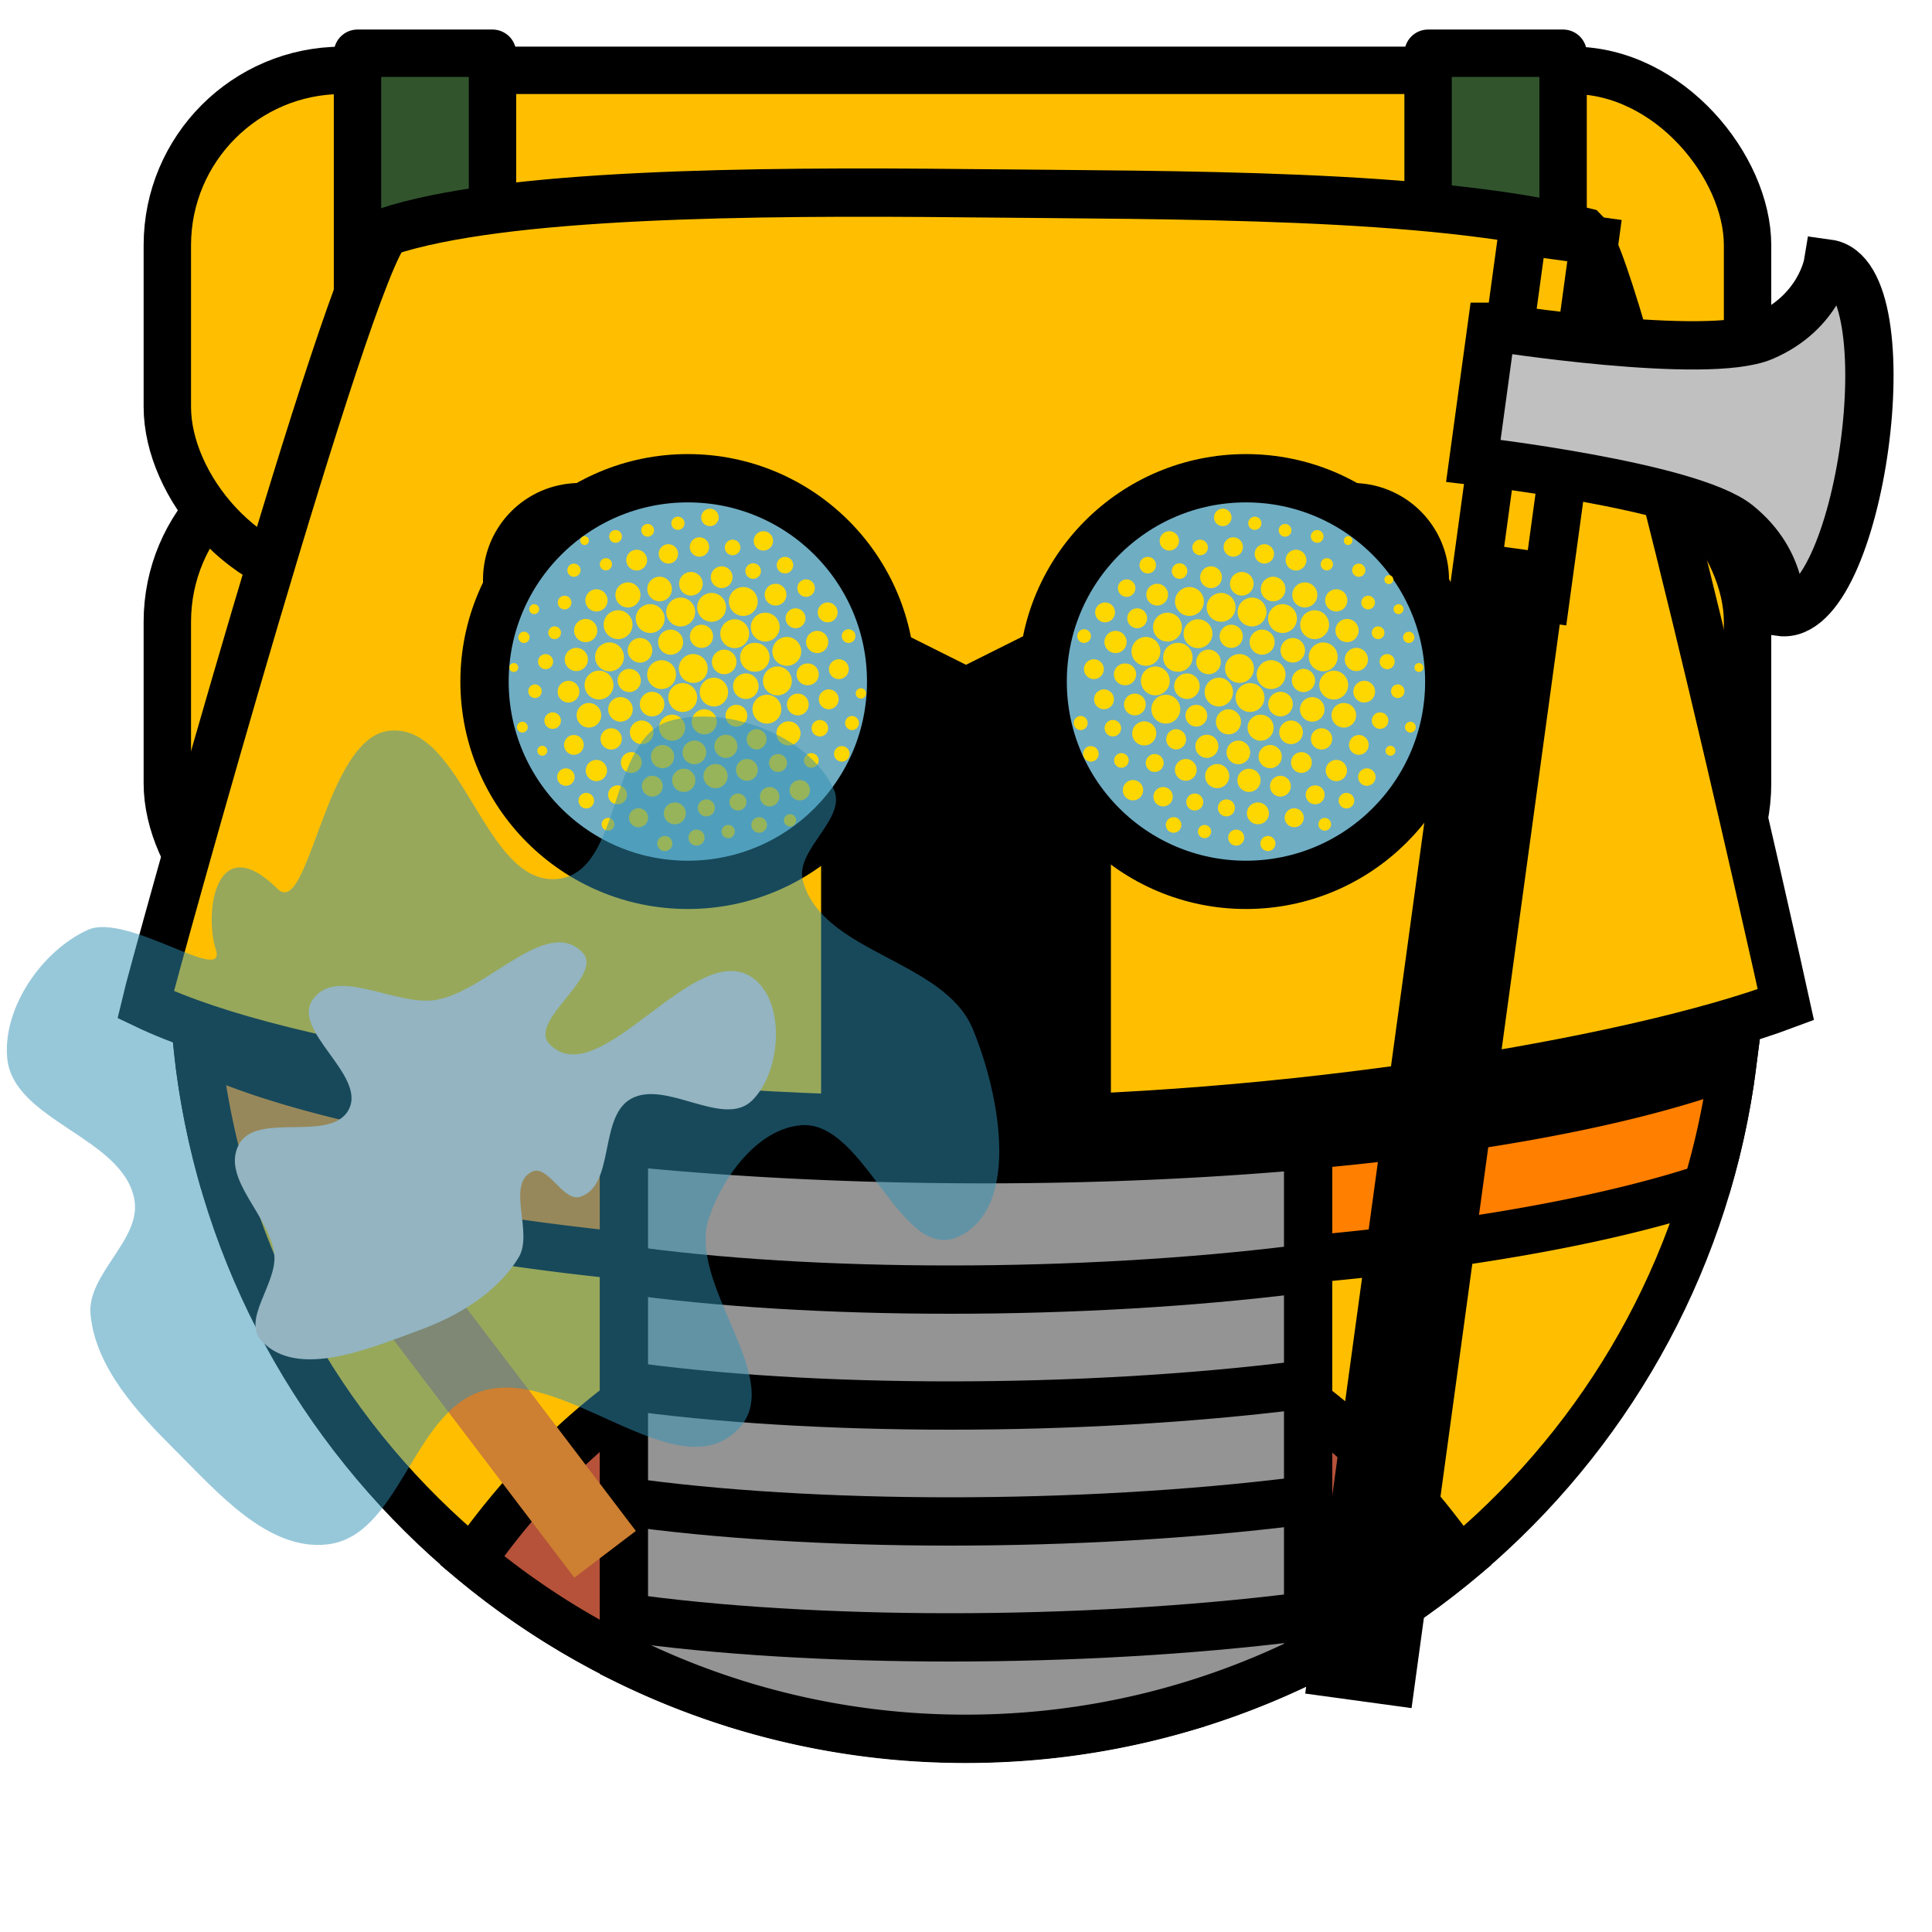
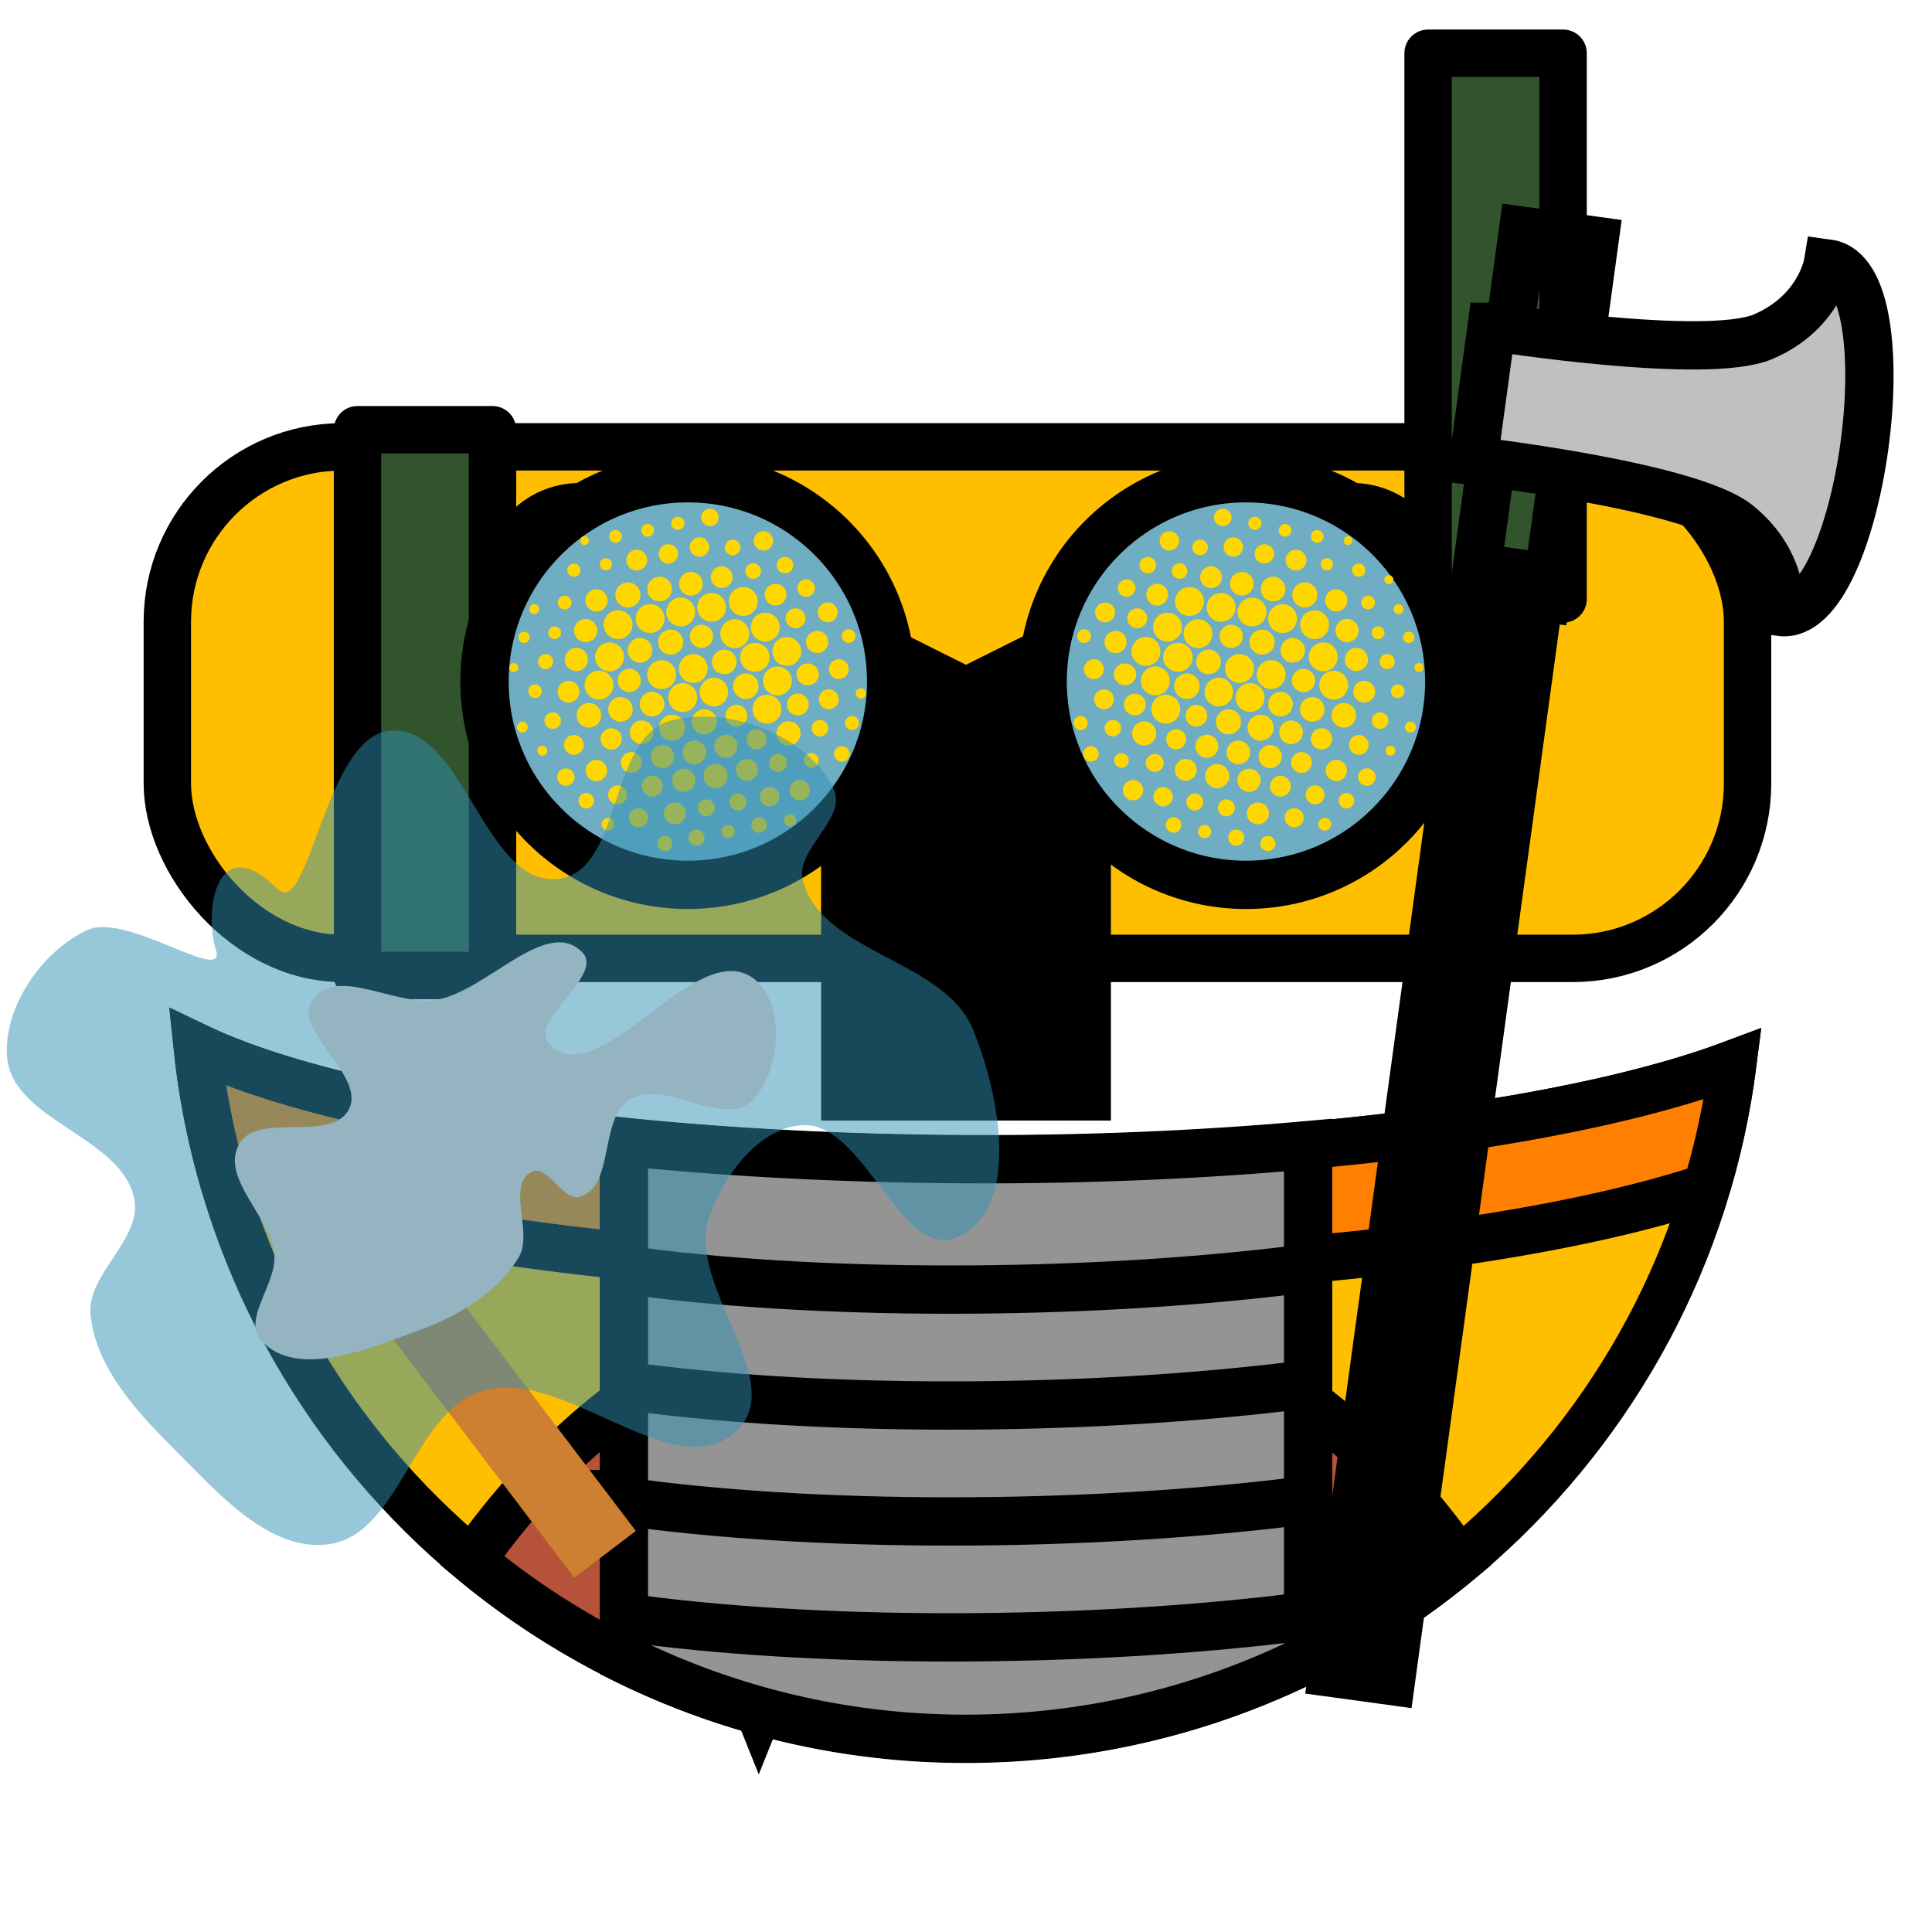
<svg xmlns="http://www.w3.org/2000/svg" viewBox="0 0 90 90">
  <defs>
    <filter id="f1" x="-50%" y="-50%" width="200%" height="200%">
      <feGaussianBlur in="SourceGraphic" stdDeviation="2" result="blur" />
      <feColorMatrix in="blur" type="matrix" values="0 0 0 0 0  0 0 0 0 0  0 0 0 0 0  0 0 0 100 -10" result="goo" />
      <feBlend in="SourceGraphic" in2="goo" />
    </filter>
  </defs>
  <g filter="url(#f1)">
    <svg viewBox="0 0 90 90" data-tags="new+back">
      <defs>
        <linearGradient id="d-yCkke-a">
          <stop offset="0" />
          <stop offset="1" stop-opacity="0" />
        </linearGradient>
        <linearGradient id="d-yCkke-b">
          <stop offset="0" stop-color="#c8eeff" />
          <stop offset="1" stop-color="#0091ff" />
        </linearGradient>
      </defs>
      <g class="body" transform="translate(0 -962.36)" fill="#FFBF00" stroke="#000" stroke-width="2.208" stroke-linecap="round" stroke-linejoin="round">
        <rect style="marker:none" width="73.613" height="23.829" x="7.795" y="983.176" ry="8.15" data-layer="back-tanks/body" />
-         <rect style="marker:none" width="73.613" height="23.829" x="7.795" y="965.637" ry="8.15" data-layer="back-tanks/body" />
      </g>
      <g class="bag" fill="#31542D" stroke="#000" stroke-width="2.208" stroke-linecap="round" stroke-linejoin="round">
        <rect style="marker:none" width="6.289" height="25.423" x="16.654" y="20.019" ry="0" data-layer="back-tanks/bag" />
-         <rect style="marker:none" width="6.289" height="25.423" x="66.526" y="20.019" ry="0" data-layer="back-tanks/bag" />
-         <rect style="marker:none" width="6.289" height="25.423" x="16.654" y="2.48" ry="0" data-layer="back-tanks/bag" />
        <rect style="marker:none" width="6.289" height="25.423" x="66.526" y="2.48" ry="0" data-layer="back-tanks/bag" />
      </g>
    </svg>
    <svg viewBox="0 0 90 90" data-tags="hat">
      <g class="helmet" stroke="#000">
-         <path d="M45 9c-9.962-.104-21.6 0-27 1.8-1.8 1.8-10.8 34.2-11.219 36 6.434 3.079 21.937 5.4 38.219 5.4 14.842 0 31.14-2.754 38.193-5.4C82.8 45 75.6 12.6 73.8 10.8 66.6 9 55.024 9.104 45 9z" fill="#FFBF00" data-layer="round-helmet/helmet" stroke-width="2.25" stroke-linecap="round" />
        <path d="M63 27l-18 9-18-9" fill="#FFBF00" data-layer="round-helmet/helmet" stroke-width="9" stroke-linecap="round" />
        <path d="M45 36v16.2" fill="none" stroke-width="13.5" />
      </g>
    </svg>
    <svg viewBox="0 0 90 90" data-tags="clothing">
      <path d="M9.188 48.781C11.073 66.89 26.392 81.001 45 81.001c18.335-.001 33.474-13.713 35.719-31.438C73.666 52.208 60.748 54 45.906 54c-16.282 0-30.285-2.14-36.718-5.219z" fill="#FFBF00" data-layer="armour-shaped-plate/armor" stroke="#000" stroke-width="2.208" stroke-linecap="round" />
      <path d="M44.994 59.814c-9.235 0-17.498 5.005-23.004 12.877A35.87 35.87 0 0 0 45 81c8.74 0 16.75-3.12 22.988-8.303-5.505-7.872-13.76-12.883-22.994-12.883z" fill="#B55239" data-layer="armour-shaped-plate/shape-outer" stroke="#000" stroke-width="2.208" stroke-linecap="round" />
-       <path d="M44.992 69.586c-3.747 0-7.147 3.847-9.646 10.098a36.036 36.036 0 0 0 19.289.005c-2.498-6.253-5.896-10.103-9.643-10.103z" fill="#ffffff" data-layer="armour-shaped-plate/shape-inner" stroke="#000" stroke-width="2.208" stroke-linecap="round" />
+       <path d="M44.992 69.586c-3.747 0-7.147 3.847-9.646 10.098c-2.498-6.253-5.896-10.103-9.643-10.103z" fill="#ffffff" data-layer="armour-shaped-plate/shape-inner" stroke="#000" stroke-width="2.208" stroke-linecap="round" />
      <path d="M9.188 48.781c.207 1.99.585 3.929 1.103 5.809 5.882 2.422 16.6 4.17 29.283 4.615l5.276 5.275 5.214-5.216c12.274-.283 22.897-1.783 29.43-3.95a35.76 35.76 0 0 0 1.225-5.752C73.666 52.209 60.748 54 45.906 54c-16.282 0-30.285-2.14-36.718-5.219z" fill="#FF7F00" data-layer="armour-shaped-plate/upper-trim" stroke="#000" stroke-width="2.208" stroke-linecap="round" />
    </svg>
    <svg viewBox="0 0 90 90" data-tags="right-hand+weapon">
      <g class="body" stroke="#000">
        <path d="M70.946 10.753l3.331.456L72 27.867l-3.331-.456z" fill="none" stroke-width="2.25" />
        <path d="M69.488 15.223l-.854 6.242s10.078 1.16 12.313 2.956c2.235 1.797 1.985 4.086 1.985 4.086 3.745.513 5.964-15.716 2.22-16.229 0 0-.374 2.273-3.01 3.404-2.635 1.13-12.654-.459-12.654-.459z" fill="#C0C0C0" data-layer="maul-right/body" stroke-width="2.25" />
        <path d="M70.619 25.552l-7.34 53.68" fill="none" stroke-width="5" />
      </g>
    </svg>
    <svg viewBox="0 0 90 90" data-tags="eyes">
      <g class="eyes" fill="#6FADC3" stroke="#000" stroke-width="2.25" stroke-linecap="round" stroke-linejoin="bevel">
        <circle cx="32.042" cy="31.749" r="9.471" data-layer="eyes-arthropod/eyes" />
        <circle cx="58.042" cy="31.749" r="9.471" data-layer="eyes-arthropod/eyes" />
      </g>
      <g class="arthropod" fill="#FFD700">
        <path d="M33.072 23.697a.406.406 0 1 0 0 .813.406.406 0 0 0 0-.813zm-1.474.373a.307.307 0 1 0 0 .613.307.307 0 0 0 0-.613zm-1.434.338a.296.296 0 1 0 .04.59.296.296 0 0 0-.04-.59zm-1.496.285a.296.296 0 1 0 .04.59.296.296 0 0 0-.04-.59zm6.895.053a.45.45 0 1 0-.002.901.45.45 0 0 0 .002-.9zm-8.323.23a.207.207 0 1 0 0 .414.207.207 0 0 0 0-.413zm5.344.055a.45.45 0 1 0-.001.901.45.45 0 0 0 .001-.9zm1.531.11a.362.362 0 0 0 .026.724.362.362 0 1 0-.026-.724zm-2.98.21a.45.45 0 1 0 .002.902.45.45 0 0 0-.002-.901zm-1.494.258a.484.484 0 1 0 .069.965.484.484 0 0 0-.07-.965zm6.925.334a.384.384 0 1 0 .003.769.384.384 0 0 0-.003-.769zm-8.36.06a.284.284 0 1 0 .04.568.284.284 0 0 0-.04-.567zm6.86.237a.362.362 0 1 0 .052.722.362.362 0 0 0-.052-.722zm-8.337.016a.307.307 0 1 0 .042.612.307.307 0 0 0-.042-.612zm6.89.127a.506.506 0 1 0 0 1.012.506.506 0 0 0 0-1.012zm-1.459.262a.55.55 0 1 0 .077 1.097.55.55 0 0 0-.077-1.097zm-1.433.222a.572.572 0 1 0 0 1.145.572.572 0 0 0 0-1.145zm6.824.123a.406.406 0 1 0 0 .813.406.406 0 0 0 0-.813zm-8.301.14a.583.583 0 1 0 .003 1.168.583.583 0 0 0-.003-1.167zm6.844.067a.506.506 0 1 0 .07 1.01.506.506 0 0 0-.07-1.01zm-1.469.15a.672.672 0 1 0 0 1.345.672.672 0 0 0 0-1.344zm-6.838.104a.517.517 0 1 0-.001 1.034.517.517 0 0 0 .001-1.034zm5.363.17a.672.672 0 1 0 0 1.344.672.672 0 0 0 0-1.344zm-6.83.131a.318.318 0 1 0-.001.635.318.318 0 0 0 .001-.635zm5.389.086a.672.672 0 1 0 0 1.344.672.672 0 0 0 0-1.344zm6.848.228a.462.462 0 1 0-.003.924.462.462 0 0 0 .003-.924zm-8.268.077a.672.672 0 1 0 0 1.344.672.672 0 0 0 0-1.344zm-5.406.003a.23.23 0 1 0 .032.458.23.23 0 0 0-.032-.458zm12.197.194a.462.462 0 1 0 .001.923.462.462 0 0 0 0-.923zm-8.287.088a.672.672 0 1 0 0 1.344.672.672 0 0 0 0-1.344zm6.855.113a.672.672 0 1 0 0 1.344.672.672 0 0 0 0-1.344zm-8.332.293a.54.54 0 1 0 0 1.078.54.54 0 0 0 0-1.078zm6.91.014a.672.672 0 1 0 0 1.344.672.672 0 0 0 0-1.344zm-1.548.254a.54.54 0 1 0 .074 1.075.54.54 0 0 0-.074-1.075zm-6.848.078a.296.296 0 1 0 .04.59.296.296 0 0 0-.04-.59zm13.69.134a.318.318 0 1 0 .045.634.318.318 0 0 0-.045-.634zm-8.28.016a.583.583 0 1 0 0 1.167.583.583 0 0 0 0-1.167zm6.826.059a.517.517 0 1 0 .003 1.034.517.517 0 0 0-.003-1.034zm-13.656.039a.262.262 0 1 0-.003.524.262.262 0 0 0 .003-.524zm12.244.244a.672.672 0 1 0-.003 1.344.672.672 0 0 0 .003-1.344zm-6.88.05a.572.572 0 1 0 .082 1.142.572.572 0 0 0-.083-1.141zm-1.38.206a.672.672 0 1 0 0 1.344.672.672 0 0 0 0-1.344zm6.784.02a.672.672 0 1 0 0 1.343.672.672 0 0 0 0-1.344zm-8.295.234a.54.54 0 1 0-.004 1.078.54.54 0 0 0 .004-1.078zm6.853.08a.572.572 0 1 0 0 1.144.572.572 0 0 0 0-1.144zm-1.466.207a.672.672 0 1 0 .094 1.34.672.672 0 0 0-.094-1.34zm-6.854.002a.35.35 0 1 0-.001.702.35.35 0 0 0 .001-.702zm13.682.24a.462.462 0 1 0 .001.923.462.462 0 0 0-.001-.923zm-8.278.043a.672.672 0 1 0 0 1.344.672.672 0 0 0 0-1.344zm-6.894.135a.207.207 0 1 0 .027.413.207.207 0 0 0-.027-.413zm13.71.02a.506.506 0 1 0 0 1.011.506.506 0 0 0 0-1.012zm-1.42.138a.672.672 0 1 0-.003 1.344.672.672 0 0 0 .004-1.344zm-6.87.113a.54.54 0 1 0 0 1.078.54.54 0 0 0 0-1.078zm-1.442.082a.672.672 0 1 0 0 1.344.672.672 0 0 0 0-1.344zm6.838.13a.594.594 0 1 0 .002 1.188.594.594 0 0 0-.002-1.189zm-1.521.196a.672.672 0 1 0 .094 1.341.672.672 0 0 0-.094-1.34zm-6.737.147a.506.506 0 1 0 0 1.012.506.506 0 0 0 0-1.012zm5.319.107a.672.672 0 1 0 0 1.344.672.672 0 0 0 0-1.344zm-6.899.06a.318.318 0 1 0 .046.635.318.318 0 0 0-.046-.634zm15.2.18a.24.24 0 1 0 0 .48.24.24 0 0 0 0-.48zm-1.475.053a.462.462 0 1 0-.003.923.462.462 0 0 0 .003-.923zm-8.287.114a.572.572 0 1 0 .082 1.141.572.572 0 0 0-.082-1.141zm6.824.083a.506.506 0 1 0 0 1.012.506.506 0 0 0 0-1.012zm-1.44.051a.672.672 0 1 0 0 1.344.672.672 0 0 0 0-1.344zm-6.857.112a.572.572 0 1 0 .082 1.141.572.572 0 0 0-.082-1.141zm-1.435.273a.572.572 0 1 0 0 1.145.572.572 0 0 0 0-1.145zm6.87.086a.506.506 0 1 0 0 1.012.506.506 0 0 0 0-1.012zm-1.536.209a.583.583 0 1 0 .08 1.164.583.583 0 0 0-.08-1.164zm-7.041.143a.384.384 0 1 0 .053.766.384.384 0 0 0-.053-.766zm5.607.107a.606.606 0 1 0 0 1.211.606.606 0 0 0 0-1.211zm8.348.06a.329.329 0 1 0 .048.656.329.329 0 0 0-.048-.655zm-1.489.186a.384.384 0 1 0-.001.768.384.384 0 0 0 .001-.768zm-8.3.025a.55.55 0 1 0-.002 1.1.55.55 0 0 0 .002-1.1zm6.84.04a.561.561 0 1 0-.003 1.122.561.561 0 0 0 .002-1.122zm-12.419.019a.251.251 0 1 0 .038.501.251.251 0 0 0-.038-.501zm4.159.303a.495.495 0 1 0-.003.99.495.495 0 0 0 .003-.99zm6.783.04a.473.473 0 1 0 0 .946.473.473 0 0 0 0-.945zm-1.451.26a.54.54 0 1 0 .078 1.076.54.54 0 0 0-.078-1.075zm-7.078.012a.462.462 0 1 0 .063.921.462.462 0 0 0-.063-.92zm5.62.262a.55.55 0 1 0 0 1.1.55.55 0 0 0 0-1.1zm-1.449.207a.54.54 0 1 0 0 1.078.54.54 0 0 0 0-1.078zm-5.615.037a.23.23 0 1 0 .001.458.23.23 0 0 0 0-.458zm13.932.012a.362.362 0 1 0 .001.724.362.362 0 0 0-.001-.724zm-9.826.281a.484.484 0 1 0 .069.965.484.484 0 0 0-.07-.965zm8.406.047a.34.34 0 1 0 0 .68.34.34 0 0 0 0-.68zm-1.582.043a.417.417 0 1 0 .061.832.417.417 0 0 0-.061-.832zm-1.455.232a.506.506 0 1 0 .074 1.01.506.506 0 0 0-.074-1.01zm-6.977.04a.495.495 0 1 0 .002.99.495.495 0 0 0-.002-.99zm5.512.195a.561.561 0 1 0 .08 1.12.561.561 0 0 0-.08-1.12zm-6.932.199a.406.406 0 1 0 0 .812.406.406 0 0 0 0-.812zm5.524.018a.54.54 0 1 0 0 1.078.54.54 0 0 0 0-1.078zm-1.475.33a.484.484 0 1 0-.001.967.484.484 0 0 0 .001-.967zm6.83.197a.473.473 0 1 0 .067.943.473.473 0 0 0-.067-.943zm-8.484.248a.44.44 0 1 0 .062.877.44.44 0 0 0-.062-.877zm7.098.078a.45.45 0 1 0-.002.901.45.45 0 0 0 .002-.9zm-8.569.273a.362.362 0 1 0 .052.723.362.362 0 0 0-.052-.723zm7.067.03a.395.395 0 1 0 .056.788.395.395 0 0 0-.056-.788zm-1.475.273a.395.395 0 1 0 .056.789.395.395 0 0 0-.056-.789zm-1.473.145a.506.506 0 1 0 .075 1.009.506.506 0 0 0-.075-1.01zm-1.634.27a.44.44 0 1 0 0 .878.44.44 0 0 0 0-.879zm7.035.275a.284.284 0 1 0-.002.569.284.284 0 0 0 .002-.57zm-1.442.138a.362.362 0 1 0 .002.724.362.362 0 0 0-.002-.724zm-7.013.036a.296.296 0 1 0-.003.59.296.296 0 0 0 .003-.59zm5.572.326a.307.307 0 1 0 .043.611.307.307 0 0 0-.043-.611zm-1.502.218a.373.373 0 1 0 .055.745.373.373 0 0 0-.055-.745zm-1.475.297a.35.35 0 1 0 .05.7.35.35 0 0 0-.05-.7zM56.962 23.697a.406.406 0 1 1 0 .813.406.406 0 0 1 0-.813zm1.475.373a.307.307 0 1 1 0 .613.307.307 0 0 1 0-.613zm1.433.338a.296.296 0 1 1-.04.59.296.296 0 0 1 .04-.59zm1.496.285a.296.296 0 1 1-.04.59.296.296 0 0 1 .04-.59zm-6.894.053a.45.45 0 1 1 .001.901.45.45 0 0 1-.001-.9zm8.322.23a.207.207 0 1 1 0 .414.207.207 0 0 1 0-.413zm-5.344.055a.45.45 0 1 1 .002.901.45.45 0 0 1-.002-.9zm-1.53.11a.362.362 0 0 1-.026.724.362.362 0 1 1 .025-.724zm2.98.21a.45.45 0 1 1-.003.902.45.45 0 0 1 .003-.901zm1.494.258a.484.484 0 1 1-.07.965.484.484 0 0 1 .07-.965zm-6.926.334a.384.384 0 1 1-.003.769.384.384 0 0 1 .003-.769zm8.361.06a.284.284 0 1 1-.041.568.284.284 0 0 1 .041-.567zm-6.861.237a.362.362 0 1 1-.052.722.362.362 0 0 1 .052-.722zm8.338.016a.307.307 0 1 1-.043.612.307.307 0 0 1 .043-.612zm-6.89.127a.506.506 0 1 1 0 1.012.506.506 0 0 1 0-1.012zm1.458.262a.55.55 0 1 1-.077 1.097.55.55 0 0 1 .077-1.097zm6.824.148a.207.207 0 0 1 0 .414.207.207 0 1 1 0-.414zm-5.39.074a.572.572 0 1 1 0 1.145.572.572 0 0 1 0-1.145zm-6.824.123a.406.406 0 1 1 0 .813.406.406 0 0 1 0-.813zm8.3.14a.583.583 0 1 1-.002 1.168.583.583 0 0 1 .002-1.167zm-6.843.067a.506.506 0 1 1-.07 1.01.506.506 0 0 1 .07-1.01zm1.468.15a.672.672 0 1 1 0 1.345.672.672 0 0 1 0-1.344zm6.838.104a.517.517 0 1 1 .002 1.034.517.517 0 0 1-.002-1.034zm-5.363.17a.672.672 0 1 1 0 1.344.672.672 0 0 1 0-1.344zm6.83.131a.318.318 0 1 1 .002.635.318.318 0 0 1-.002-.635zm-5.389.086a.672.672 0 1 1 0 1.344.672.672 0 0 1 0-1.344zm-6.847.228a.462.462 0 1 1 .002.924.462.462 0 0 1-.002-.924zm8.267.077a.672.672 0 1 1 0 1.344.672.672 0 0 1 0-1.344zm5.407.003a.23.23 0 1 1-.033.458.23.23 0 0 1 .033-.458zm-12.198.194a.462.462 0 1 1-.001.923.462.462 0 0 1 .001-.923zm8.287.088a.672.672 0 1 1 0 1.344.672.672 0 0 1 0-1.344zm-6.855.113a.672.672 0 1 1 0 1.344.672.672 0 0 1 0-1.344zm8.332.293a.54.54 0 1 1 0 1.078.54.54 0 0 1 0-1.078zm-6.91.014a.672.672 0 1 1 0 1.344.672.672 0 0 1 0-1.344zm1.549.254a.54.54 0 1 1-.075 1.075.54.54 0 0 1 .075-1.075zm6.847.078a.296.296 0 1 1-.04.59.296.296 0 0 1 .04-.59zm-13.69.134a.318.318 0 1 1-.045.634.318.318 0 0 1 .046-.634zm8.28.016a.583.583 0 1 1 .001 1.167.583.583 0 0 1 0-1.167zm-6.826.059a.517.517 0 1 1-.003 1.034.517.517 0 0 1 .003-1.034zm13.656.039a.262.262 0 1 1 .003.524.262.262 0 0 1-.003-.524zm-12.244.244a.672.672 0 1 1 .004 1.344.672.672 0 0 1-.004-1.344zm6.881.05a.572.572 0 1 1-.082 1.142.572.572 0 0 1 .082-1.141zm1.379.206a.672.672 0 1 1 0 1.344.672.672 0 0 1 0-1.344zm-6.783.02a.672.672 0 1 1 0 1.343.672.672 0 0 1 0-1.344zm8.295.234a.54.54 0 1 1 .003 1.078.54.54 0 0 1-.003-1.078zm-6.854.08a.572.572 0 1 1 0 1.144.572.572 0 0 1 0-1.144zm1.467.207a.672.672 0 1 1-.094 1.34.672.672 0 0 1 .094-1.34zm6.853.002a.35.35 0 1 1 .002.702.35.35 0 0 1-.002-.702zm-13.681.24a.462.462 0 1 1-.002.923.462.462 0 0 1 .002-.923zm8.277.043a.672.672 0 1 1 0 1.344.672.672 0 0 1 0-1.344zm6.895.135a.207.207 0 1 1-.028.413.207.207 0 0 1 .028-.413zm-13.711.02a.506.506 0 1 1 0 1.011.506.506 0 0 1 0-1.012zm1.42.138a.672.672 0 1 1 .003 1.344.672.672 0 0 1-.003-1.344zm6.87.113a.54.54 0 1 1 0 1.078.54.54 0 0 1 0-1.078zm1.442.082a.672.672 0 1 1 0 1.344.672.672 0 0 1 0-1.344zm-6.838.13a.594.594 0 1 1-.001 1.188.594.594 0 0 1 .001-1.189zm1.522.196a.672.672 0 1 1-.094 1.341.672.672 0 0 1 .094-1.34zm6.736.147a.506.506 0 1 1 0 1.012.506.506 0 0 1 0-1.012zm-5.318.107a.672.672 0 1 1 0 1.344.672.672 0 0 1 0-1.344zm6.898.06a.318.318 0 1 1-.045.635.318.318 0 0 1 .045-.634zm-13.724.233a.462.462 0 1 1 .002.923.462.462 0 0 1-.002-.923zm8.287.114a.572.572 0 1 1-.083 1.141.572.572 0 0 1 .083-1.141zm-6.825.083a.506.506 0 1 1 0 1.012.506.506 0 0 1 0-1.012zm1.44.051a.672.672 0 1 1 0 1.344.672.672 0 0 1 0-1.344zm6.857.112a.572.572 0 1 1-.082 1.141.572.572 0 0 1 .082-1.141zm1.436.273a.572.572 0 1 1 0 1.145.572.572 0 0 1 0-1.145zm-6.871.086a.506.506 0 1 1 0 1.012.506.506 0 0 1 0-1.012zm1.537.209a.583.583 0 1 1-.081 1.164.583.583 0 0 1 .08-1.164zm7.04.143a.384.384 0 1 1-.052.766.384.384 0 0 1 .053-.766zm-5.607.107a.606.606 0 1 1 0 1.211.606.606 0 0 1 0-1.211zm-8.347.06a.329.329 0 1 1-.048.656.329.329 0 0 1 .048-.655zm1.488.186a.384.384 0 1 1 .001.768.384.384 0 0 1 0-.768zm8.3.025a.55.55 0 1 1 .002 1.1.55.55 0 0 1-.001-1.1zm-6.839.04a.561.561 0 1 1 .002 1.122.561.561 0 0 1-.002-1.122zm12.418.019a.251.251 0 1 1-.038.501.251.251 0 0 1 .038-.501zm-4.158.303a.495.495 0 1 1 .002.99.495.495 0 0 1-.002-.99zm-6.783.04a.473.473 0 1 1 0 .946.473.473 0 0 1 0-.945zm1.45.26a.54.54 0 1 1-.077 1.076.54.54 0 0 1 .078-1.075zm7.079.012a.462.462 0 1 1-.064.921.462.462 0 0 1 .064-.92zm-5.621.262a.55.55 0 1 1 0 1.1.55.55 0 0 1 0-1.1zm1.449.207a.54.54 0 1 1 0 1.078.54.54 0 0 1 0-1.078zm5.615.037a.23.23 0 1 1 0 .458.23.23 0 0 1 0-.458zm-13.931.012a.362.362 0 1 1-.002.724.362.362 0 0 1 .002-.724zm9.826.281a.484.484 0 1 1-.07.965.484.484 0 0 1 .07-.965zm-8.406.047a.34.34 0 1 1 0 .68.34.34 0 0 1 0-.68zm1.582.043a.417.417 0 1 1-.062.832.417.417 0 0 1 .062-.832zm1.455.232a.506.506 0 1 1-.075 1.01.506.506 0 0 1 .075-1.01zm6.976.04a.495.495 0 1 1-.001.99.495.495 0 0 1 .001-.99zm-5.512.195a.561.561 0 1 1-.08 1.12.561.561 0 0 1 .08-1.12zm6.932.199a.406.406 0 1 1 0 .812.406.406 0 0 1 0-.812zm-5.523.018a.54.54 0 1 1 0 1.078.54.54 0 0 1 0-1.078zm1.474.33a.484.484 0 1 1 .002.967.484.484 0 0 1-.002-.967zm-6.83.197a.473.473 0 1 1-.066.943.473.473 0 0 1 .066-.943zm8.485.248a.44.44 0 1 1-.063.877.44.44 0 0 1 .063-.877zm-7.098.078a.45.45 0 1 1 .001.901.45.45 0 0 1-.001-.9zm8.568.273a.362.362 0 1 1-.052.723.362.362 0 0 1 .052-.723zm-7.066.03a.395.395 0 1 1-.056.788.395.395 0 0 1 .056-.788zm1.474.273a.395.395 0 1 1-.055.789.395.395 0 0 1 .055-.789zm1.473.145a.506.506 0 1 1-.074 1.009.506.506 0 0 1 .074-1.01zm1.635.27a.44.44 0 1 1 0 .878.44.44 0 0 1 0-.879zm-5.594.413a.362.362 0 1 1-.001.724.362.362 0 0 1 .001-.724zm7.014.036a.296.296 0 1 1 .003.59.296.296 0 0 1-.003-.59zm-5.572.326a.307.307 0 1 1-.043.611.307.307 0 0 1 .043-.611zm1.502.218a.373.373 0 1 1-.055.745.373.373 0 0 1 .055-.745zm1.474.297a.35.35 0 1 1-.05.7.35.35 0 0 1 .05-.7z" data-layer="eyes-arthropod/arthropod" />
      </g>
    </svg>
    <svg viewBox="0 0 90 90" data-tags="armor+fantasy+clothing">
      <g class="banded-chest-item" stroke="#000" stroke-width="2.25">
        <path d="M29.063 53.188V77.28A35.791 35.791 0 0 0 45 81c5.72 0 11.134-1.344 15.938-3.719V53.344c-4.645.417-9.711.656-15.032.656-6.022 0-11.712-.288-16.843-.813z" fill="#949494" data-layer="banded-chest/banded-chest-item" stroke-linecap="round" />
        <path d="M28.98 59.13c8.82 1.26 21.42 1.26 31.5 0M28.98 64.53c8.82 1.26 21.42 1.26 31.5 0M28.98 69.93c8.82 1.26 21.42 1.26 31.5 0M28.98 75.33c8.82 1.26 21.42 1.26 31.5 0" fill="none" />
      </g>
    </svg>
    <svg viewBox="0 0 90 90" data-tags="left-hand+weapon">
      <path fill="#CD7F32" data-layer="wand-left/wand" d="M15.864 59.163l2.866-2.178 10.89 14.332-2.866 2.178z" />
      <path d="M10.052 44.222c.555 1.712-4.139-1.74-5.969-.902-2.13.974-3.947 3.61-3.75 5.944.25 2.947 5.382 3.696 5.925 6.603.352 1.886-2.228 3.474-2.04 5.383.243 2.462 2.18 4.549 3.933 6.294 1.973 1.966 4.335 4.719 7.102 4.4 3.343-.385 3.953-6.079 7.151-7.127 3.825-1.253 9.067 4.627 11.939 1.807 2.374-2.331-2.377-6.741-1.315-9.895.646-1.919 2.262-4.134 4.28-4.311 2.988-.263 4.648 6.475 7.356 5.184 2.917-1.39 1.888-6.687.65-9.671-1.341-3.232-7.002-3.519-7.912-6.897-.39-1.445 2.06-2.888 1.444-4.252-1.135-2.518-4.99-3.964-7.644-3.2-2.883.83-2.205 6.998-5.184 7.357-3.473.42-4.438-7.315-7.912-6.896-2.978.359-3.723 8.802-5.184 7.357-2.861-2.831-3.425 1.11-2.87 2.822z" fill="#3192B5" data-layer="wand-left/secondary" fill-opacity=".502" />
      <path d="M20.279 46.584c-1.876.288-4.57-1.577-5.692-.047-1.065 1.451 2.483 3.534 1.665 5.137-.819 1.603-4.319.062-5.137 1.665-.819 1.603 1.518 3.343 1.665 5.137.11 1.337-1.512 2.993-.603 3.98 1.677 1.819 5.082.344 7.405-.508 1.78-.654 3.601-1.753 4.582-3.378.693-1.148-.592-3.366.602-3.98.755-.387 1.46 1.42 2.267 1.158 1.615-.523.864-3.654 2.315-4.534 1.622-.984 4.339 1.377 5.692.047 1.353-1.331 1.577-4.57.047-5.692-2.68-1.966-7.168 5.457-9.483 3.073-1.055-1.085 2.579-3.192 1.524-4.278-1.673-1.721-4.478 1.855-6.85 2.22z" fill="#93B4C0" data-layer="wand-left/primary" />
    </svg>
  </g>
</svg>